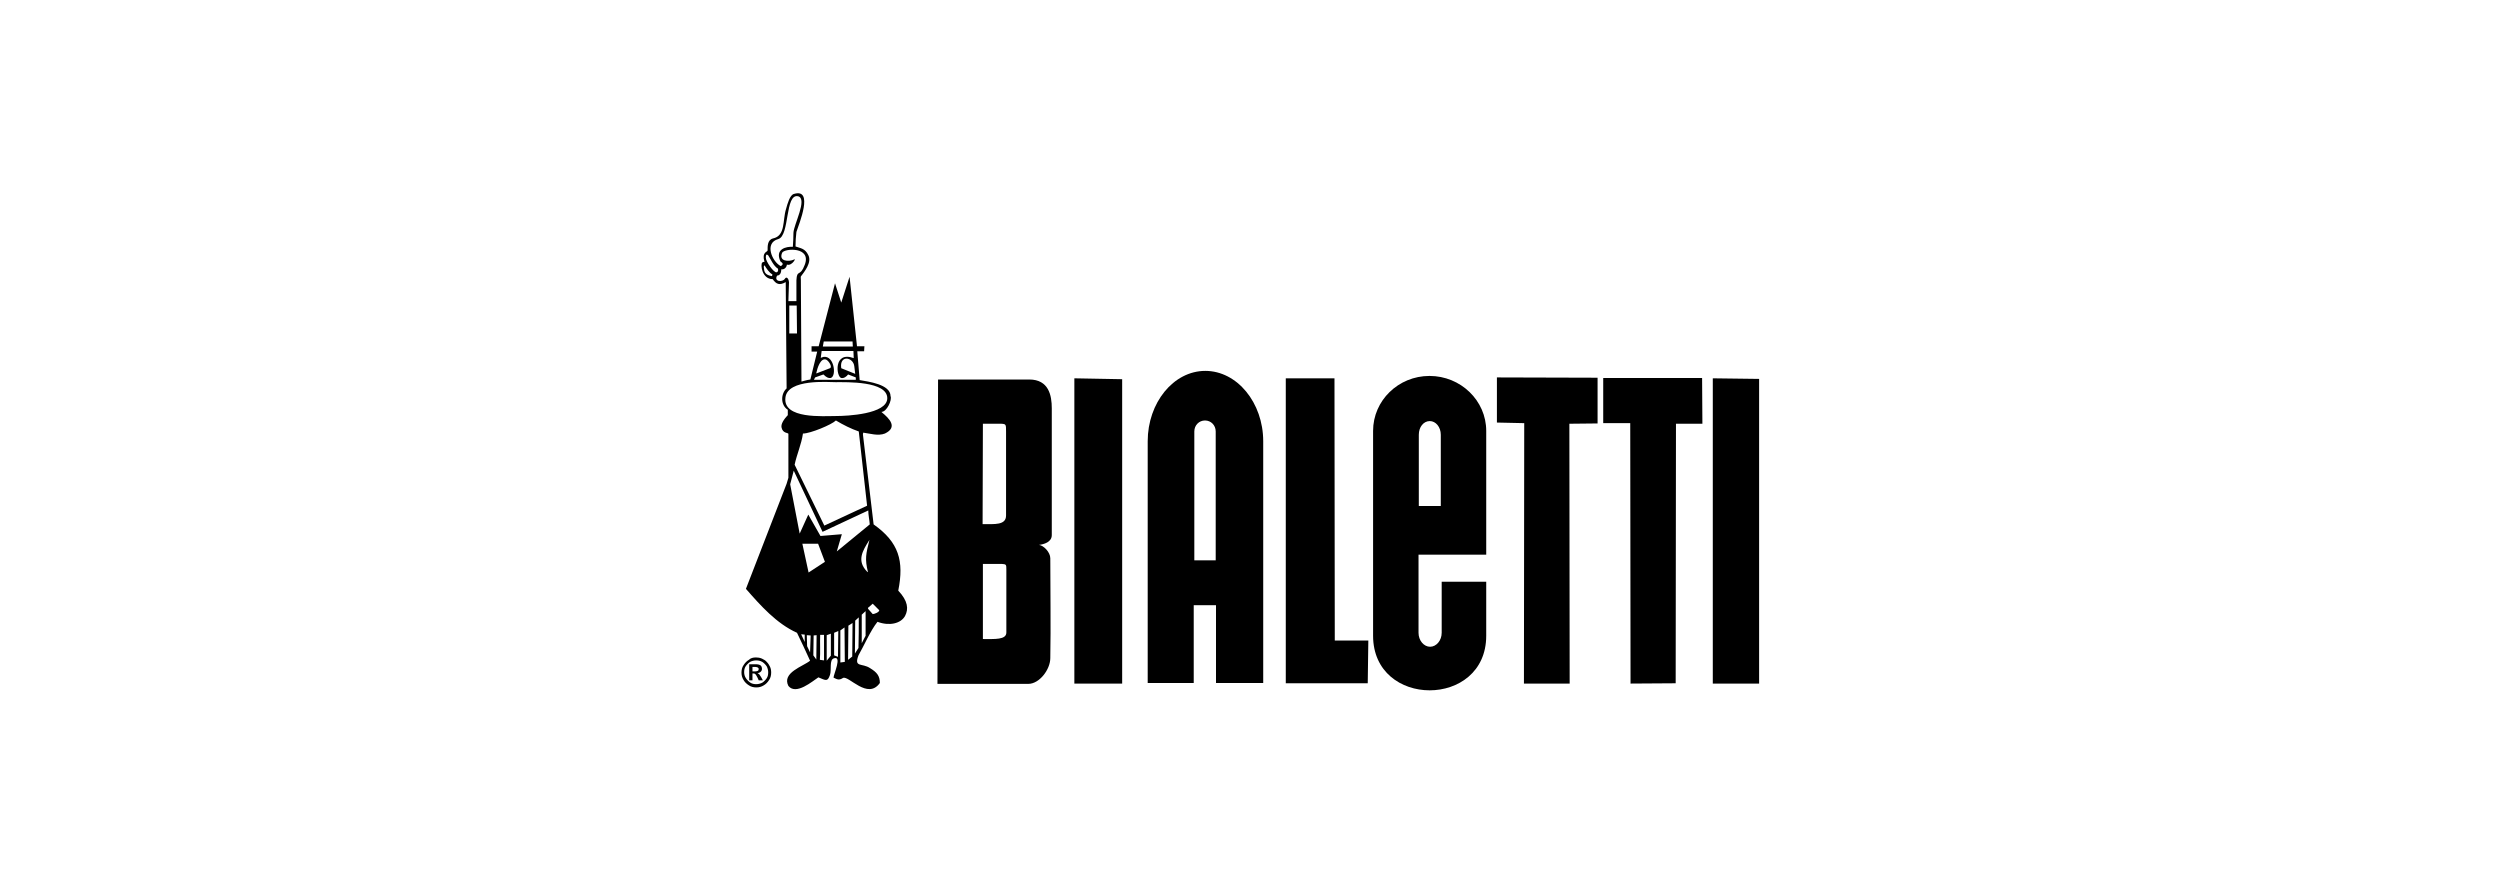
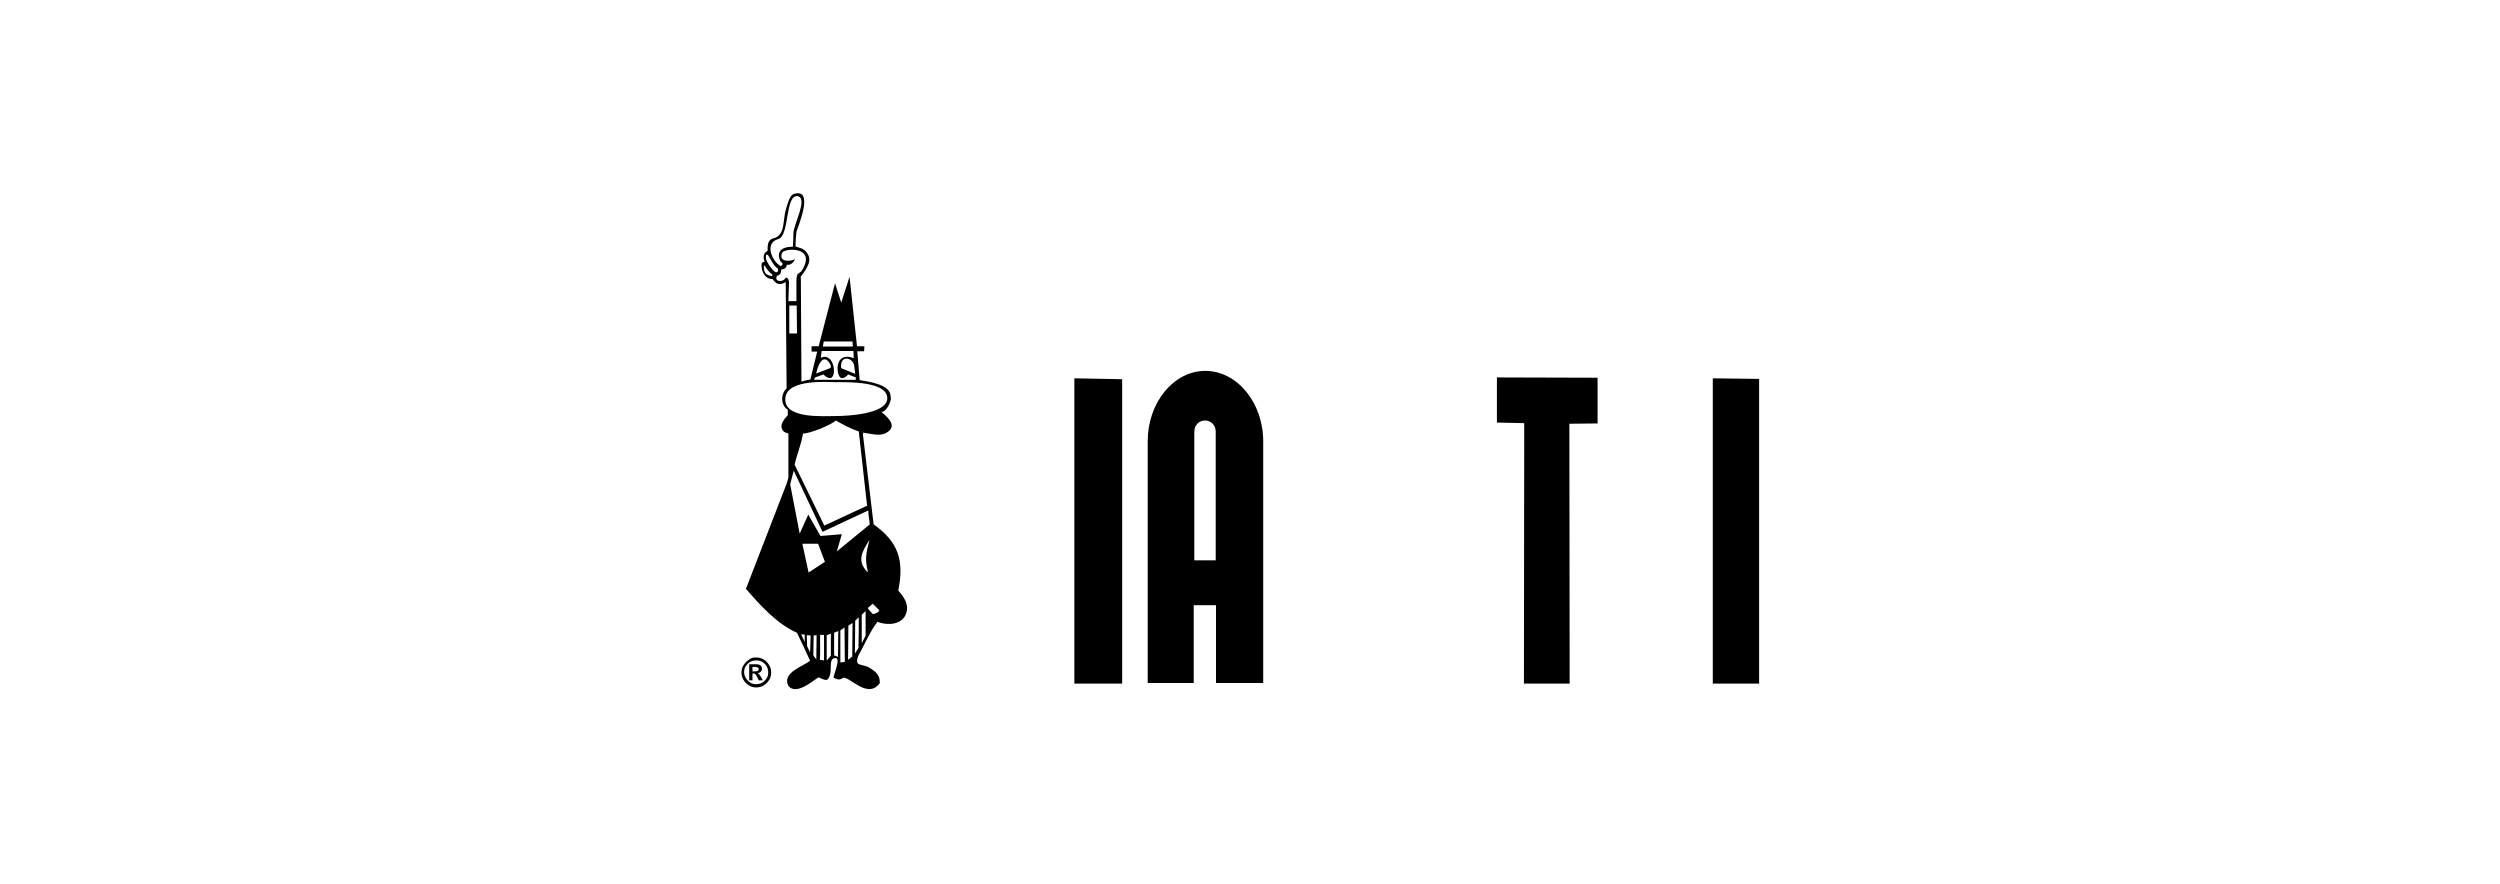
<svg xmlns="http://www.w3.org/2000/svg" version="1.1" id="Livello_1" x="0px" y="0px" viewBox="0 0 841.9 297.6" style="enable-background:new 0 0 841.9 297.6;" xml:space="preserve">
  <g>
    <g>
      <path d="M288,125.9l-0.3-2.5c-0.3-3.2-5.1-4-4.4,0.6L288,125.9z M274.8,125.8l4.7-1.8c0.9-0.4-0.4-2.5-1.3-2.9    c-1.9-0.7-3,3-3.3,4.5V125.8z M277.1,116.7h10.1l-0.1-1.7h-9.7L277.1,116.7z M277.3,126.1l-2.8,1l-0.4,0.8h14.1v-0.8l-2.6-1    c-0.4,0.6-1.4,1.4-2.3,1.2c-1.7-0.4-2.7-9.2,4.2-6.7c0-0.7-0.1-1.6-0.1-2.4h-10.7l-0.3,2.3c4.4-2.1,5.6,6.3,3.3,6.8    C279,127.4,278.3,127.1,277.3,126.1 M292.1,192.6c0.1,0,0.1,0,0.2,0.1c-1.1-4.5-0.7-6.1,0.5-10.9    C290.4,185.6,288.4,188.9,292.1,192.6 M293.9,206.8c0.5,0,2.2-0.6,2.2-1.3l-2.2-2.2l-1.6,1.4v0.2l0.1,0.2L293.9,206.8z     M269.8,213.6l1.2,2.6v-2.5L269.8,213.6z M290.2,216.6l1.3-2.5v-8.3l-1.3,1.2V216.6z M272.8,219.7l0.2-5.7l-1.3-0.1l0.1,3.7    L272.8,219.7z M287.9,220.1l1.2-1.9c0.1-3.2,0.1-6.9,0.1-10.3L288,209L287.9,220.1z M280.9,220.7l1.3,0.5l0.1-8.7l-1.4,0.6V220.7z     M273.9,220.7l1,1.4l0.1-8.2l-1,0.1L273.9,220.7z M285.6,222.2l1.4-1.1l0.1-11.3l-1.4,0.9L285.6,222.2z M278.4,213.9v8.6l1.4-1.7    v-7.4L278.4,213.9z M276.1,222.2l1.4,0.2v-8.6h-1.3C276.1,216.6,276.3,219.7,276.1,222.2 M283,223.1l1.5-0.2    c0-3.8-0.1-7.7-0.1-11.6l-1.4,1V223.1z M281.6,140.1c3.5,0,17.2-0.6,17.2-6c0-5.8-13.7-5.4-17.4-5.4c-2.3,0-16.2-1.2-16.9,5.2    C263.6,141.2,277.3,140.1,281.6,140.1 M267.6,156.5l10,20.5l14.4-6.7l-2.8-25c-2.6-0.9-5.2-2.2-7.7-3.7c-1.4,1.4-8.6,4.4-11.1,4.4    C269.9,149.6,268.3,153.1,267.6,156.5 M281.8,185.7l11.1-9.1c-0.1-1.5-0.5-3.2-0.5-4.7l-15.4,7.2l-9.7-20.6l-1.2,4.6l3.2,16.6    l2.9-6.4l4.1,7.2l7.2-0.6L281.8,185.7z M272.3,192.8l5.5-3.6l-2.3-6.1h-5.3L272.3,192.8z M262.9,89.6c0.1,0.1,0.7-0.5,0.7-0.7    c-0.1-0.5-0.7-0.7-0.8-0.9c-1.9-4.2,2-5,4.2-4.9c0.1-1.6,0.2-3.1,0.2-4.7c0.1-2.8,4.8-11.4,1.6-12.3c-4.5-1.1-2.8,13.3-6.7,14.4    C257.3,81.8,260,88.1,262.9,89.6 M257.9,86.8c0,1.3,2.7,5.1,3.6,4.9c0.3,0,0.7-0.4,0.5-1.2c-1.6-1-2.4-3.2-3.3-4.5    C257.9,85.3,257.9,86.2,257.9,86.8 M257.3,90.6c0.1,1.7,1.3,2.1,2.6,2.4c0.2-0.2,0.2-0.4,0.2-0.6c-1-0.5-2-2-2.6-3    C257,89.4,257.3,90.4,257.3,90.6 M265.5,101.4h2.7v-7c0.2-3.9,1.2-0.9,2.8-5.2c2.4-6.2-6.8-5.6-7.6-4.1c-1.3,3,2.3,3.1,4,2.3    c0.9-0.7-0.7,2.3-2.4,1.7c0,0.5-0.6,1.8-1.9,1.6c0,1.4-0.6,2.1-1.4,2.1c-1.2,2.1,1.8,2.3,2.6,1.1c0.5-0.9,1.3-0.2,1.4,1.2    C265.6,97.2,265.6,99.3,265.5,101.4 M265.8,112.3h2.6l-0.1-9.4h-2.5V112.3z M302.5,198.9c3.3,3.5,3.5,6.2,2.3,8.5    c-1.4,2.6-5.3,3.5-9.3,2c-2.4,3-4.5,8-6.4,11.3c-1.6,4.2,1.2,2.5,3.9,4.3c2.3,1.4,3.3,2.6,3.3,5c-4.1,5.8-10.5-2.6-12.4-1.7    c-1.3,0.8-1.8,0.6-3.2-0.1c0-1.1,3-7.5,0.1-6.5c-1.6,0.5-0.7,3.9-1.3,5.6c-0.8,2.3-1.3,1.9-3.9,0.8c-2,1.3-7.5,6.1-10.1,2.9    c-2.3-4.5,5-6.6,7.3-8.5c-1.4-3.1-2.9-6.3-4.4-9.4c-6.9-3.1-12.3-9.2-17.2-14.8l13.7-35.4l0.6-2v-14.8c0-0.4-1.9-0.1-2.3-2.1    c-0.3-1.2,0.8-2.8,2-4.1h0.1V138c-2.5-1.6-2.4-5.4-0.4-7.2L264.6,95c-2.1,1.2-3.2,0.7-4.4-1c-3.6,0-4.2-4.9-3.5-5.6    c0.5-0.3,0.7-0.2,0.8-0.2c0,0-0.1-0.1-0.1-0.2c-0.9-3.2,1.1-3.1,1.1-3.7c0-1.3-0.1-3.5,1.8-4c4.3-0.9,3.2-6.1,4.4-9.9    c0.5-1.8,1.3-4.8,2.7-5.1c6.7-2,1.7,10.1,0.8,12.8c-0.2,1.6-0.3,3.3-0.3,4.9c1.6,0.6,3.2,0.6,4.3,2.9c1.3,2.5-1.4,5.7-2.5,7.2    c-0.1,0.1,0,0.8,0,1.2l0.2,34.2c0.8-0.2,1.6-0.5,3-0.7l2.3-9.4h-1.9v-1.8h2.4l5.5-21.2l2.1,6.5l2.8-8.7l2.5,23.4h2.5l-0.1,1.7    h-2.3l0.8,9.7c2.8,0.5,10.4,1.4,10.4,5.4c0.6,1.3-1.3,5.3-3,5.3v0.1c2.7,2.2,5.5,5.1,1.1,7.2c-2.3,0.9-5,0-7.3-0.3l-0.1,0.6    l3.6,30.3C302.7,182.6,304.5,188.9,302.5,198.9" />
      <polygon points="576.8,230.2 576.8,127.4 592.4,127.6 592.4,230.2   " />
-       <polygon points="564.3,230.1 549.1,230.2 549,142.5 539.9,142.5 539.9,127.3 573.2,127.3 573.3,142.7 564.4,142.7   " />
      <polygon points="513.2,230.2 513.3,142.5 504.1,142.3 504.1,127.1 538,127.2 538,142.6 528.5,142.7 528.6,230.2   " />
-       <polygon points="433,230.1 433,127.4 449.4,127.4 449.5,215.7 460.8,215.7 460.6,230.1   " />
-       <path d="M330.9,176.5c4.1,0,7.9,0.4,7.9-2.9v-28.2c0-2.5,0-2.6-1.6-2.7h-6.2L330.9,176.5z M331,215.2c4,0,7.9,0.3,7.9-2.2v-21.1    c0-1.8,0-1.9-1.6-2l-6.3,0L331,215.2z M315.7,230.3l0.2-102.5c10.1,0,20.6,0,30.7,0c6.6,0,7.6,5.4,7.6,9.7c0,14.3,0,28.4,0,42.7    c0,2.4-2.7,3.1-4.3,3.3c1.6,0.2,3.8,2.5,3.8,4.5c0,11.1,0.2,22.5,0,33.6c0,3.9-3.7,8.7-7.4,8.7L315.7,230.3z" />
      <polygon points="377.9,127.7 377.9,230.2 361.8,230.2 361.8,127.4   " />
      <path d="M409.4,188.7v-43.4c0-2.1-1.6-3.7-3.6-3.7c-2,0-3.6,1.6-3.6,3.7v43.4H409.4z M425.4,230l-15.9,0v-26.2H402V230l-15.5,0    v-81.4c0-13,8.7-23.7,19.4-23.7c10.7,0,19.5,10.7,19.5,23.7V230z" />
-       <path d="M485.2,170.4v-24c0-2.6-1.7-4.6-3.7-4.6c-2.1,0-3.7,2-3.7,4.6v24H485.2z M500.5,214.1c0,24.5-38.1,24.5-38.1,0v-69    c0-10.2,8.5-18.5,19-18.5c10.5,0,19.1,8.3,19.1,18.5v41.7h-22.8v9.1l0,17.2c0,2.6,1.8,4.7,3.9,4.7c2.1,0,3.9-2.1,3.9-4.7v-17.2h15    V214.1z" />
      <path d="M254.6,221.4c0.7,0,1.3,0.1,2,0.4c0.6,0.3,1.2,0.6,1.6,1.1c0.5,0.5,0.8,1,1.1,1.6c0.3,0.6,0.4,1.3,0.4,2    c0,0.9-0.2,1.8-0.7,2.5c-0.5,0.8-1.1,1.4-1.8,1.8c-0.8,0.5-1.6,0.7-2.5,0.7c-0.9,0-1.8-0.2-2.5-0.7c-0.8-0.5-1.4-1.1-1.8-1.8    c-0.5-0.8-0.7-1.6-0.7-2.5c0-0.9,0.2-1.8,0.7-2.5c0.5-0.8,1.1-1.4,1.8-1.8C252.8,221.6,253.6,221.4,254.6,221.4 M254.6,222.4    c-0.7,0-1.4,0.2-2,0.5c-0.6,0.4-1.1,0.9-1.5,1.5c-0.4,0.6-0.5,1.3-0.5,2c0,0.7,0.2,1.4,0.6,2c0.4,0.6,0.9,1.1,1.5,1.5    c0.6,0.4,1.3,0.5,2,0.5c0.7,0,1.4-0.2,2-0.5c0.6-0.4,1.1-0.9,1.5-1.5c0.4-0.6,0.5-1.3,0.5-2c0-0.7-0.2-1.4-0.5-2    c-0.4-0.6-0.9-1.1-1.5-1.5C256,222.5,255.3,222.4,254.6,222.4 M253.4,229.1h-1.1v-5.4h2.5c0.4,0,0.7,0.1,1,0.2    c0.3,0.1,0.5,0.3,0.6,0.5s0.2,0.5,0.2,0.8c0,0.4-0.1,0.7-0.4,1c-0.3,0.3-0.6,0.4-1.1,0.5c0.2,0.1,0.4,0.2,0.6,0.4    c0.1,0.2,0.3,0.5,0.6,0.9l0.6,1.1h-1.4l-0.4-0.9c-0.2-0.4-0.4-0.7-0.5-0.9c-0.1-0.2-0.3-0.3-0.4-0.4c-0.1-0.1-0.3-0.1-0.5-0.1    h-0.3V229.1z M253.4,224.6v1.5h0.9c0.4,0,0.7-0.1,0.9-0.2c0.2-0.1,0.3-0.3,0.3-0.6c0-0.2-0.1-0.4-0.3-0.5    c-0.2-0.1-0.5-0.2-0.8-0.2H253.4z" />
    </g>
  </g>
</svg>